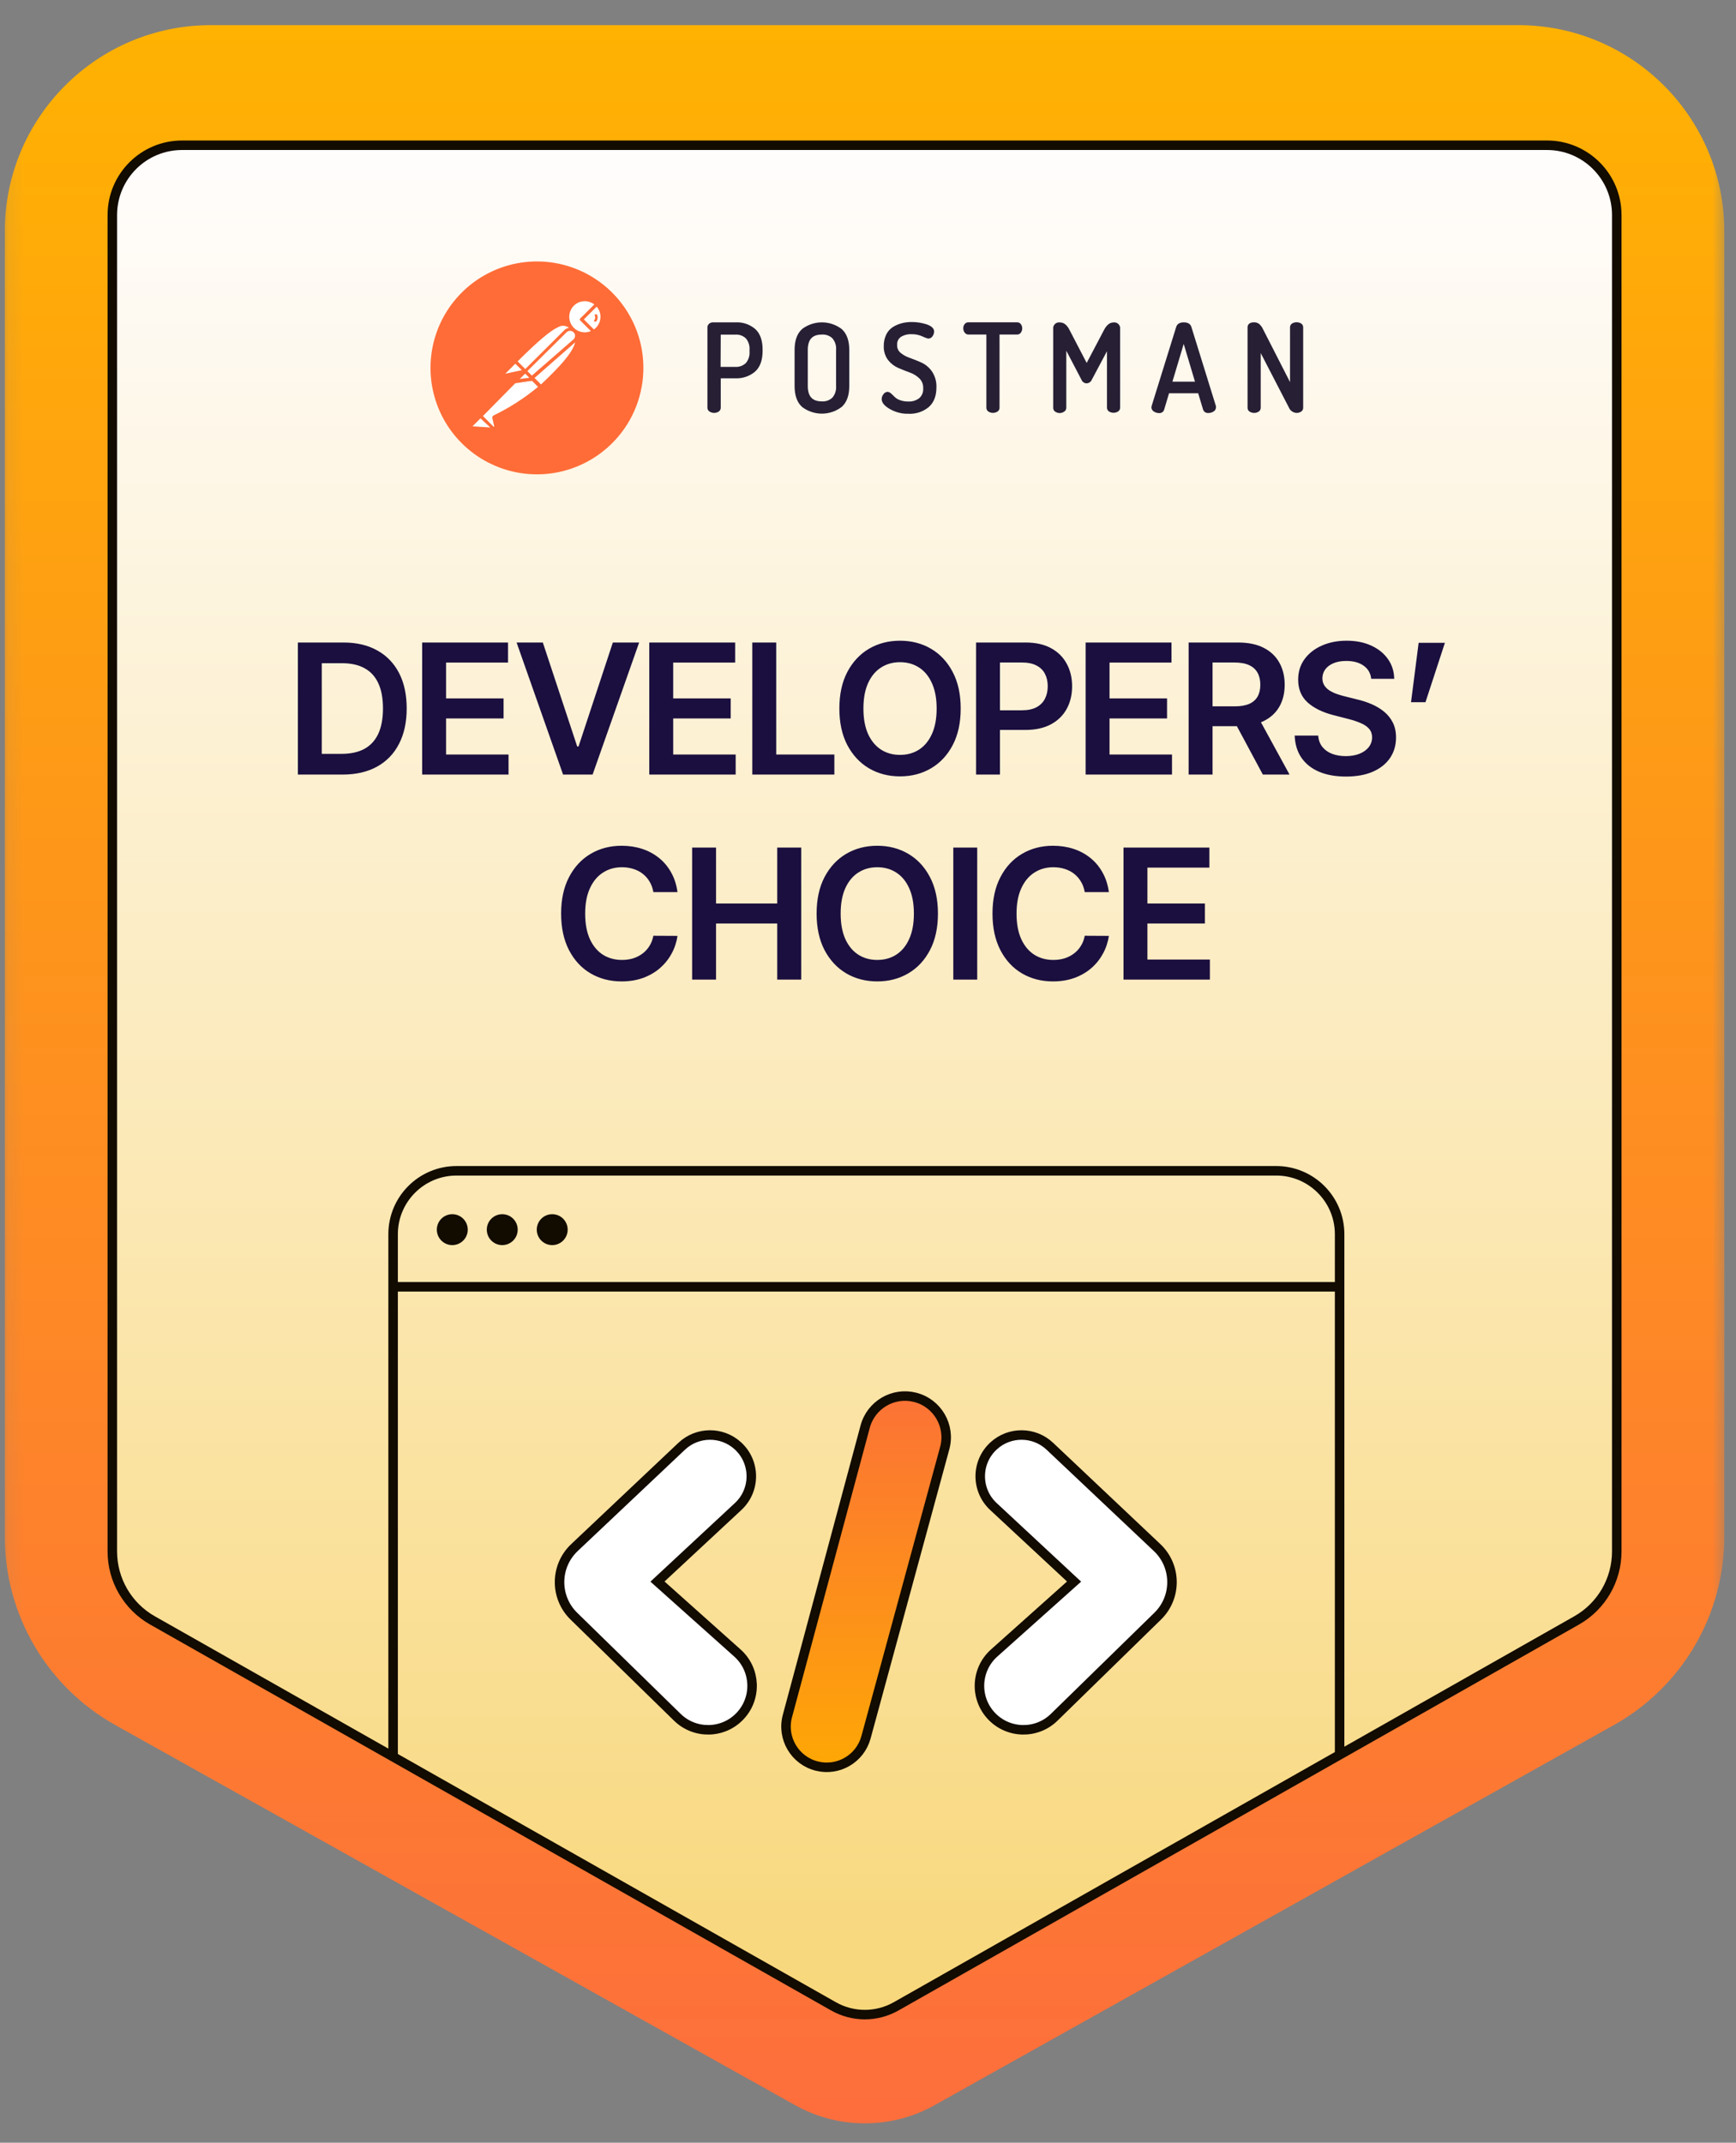
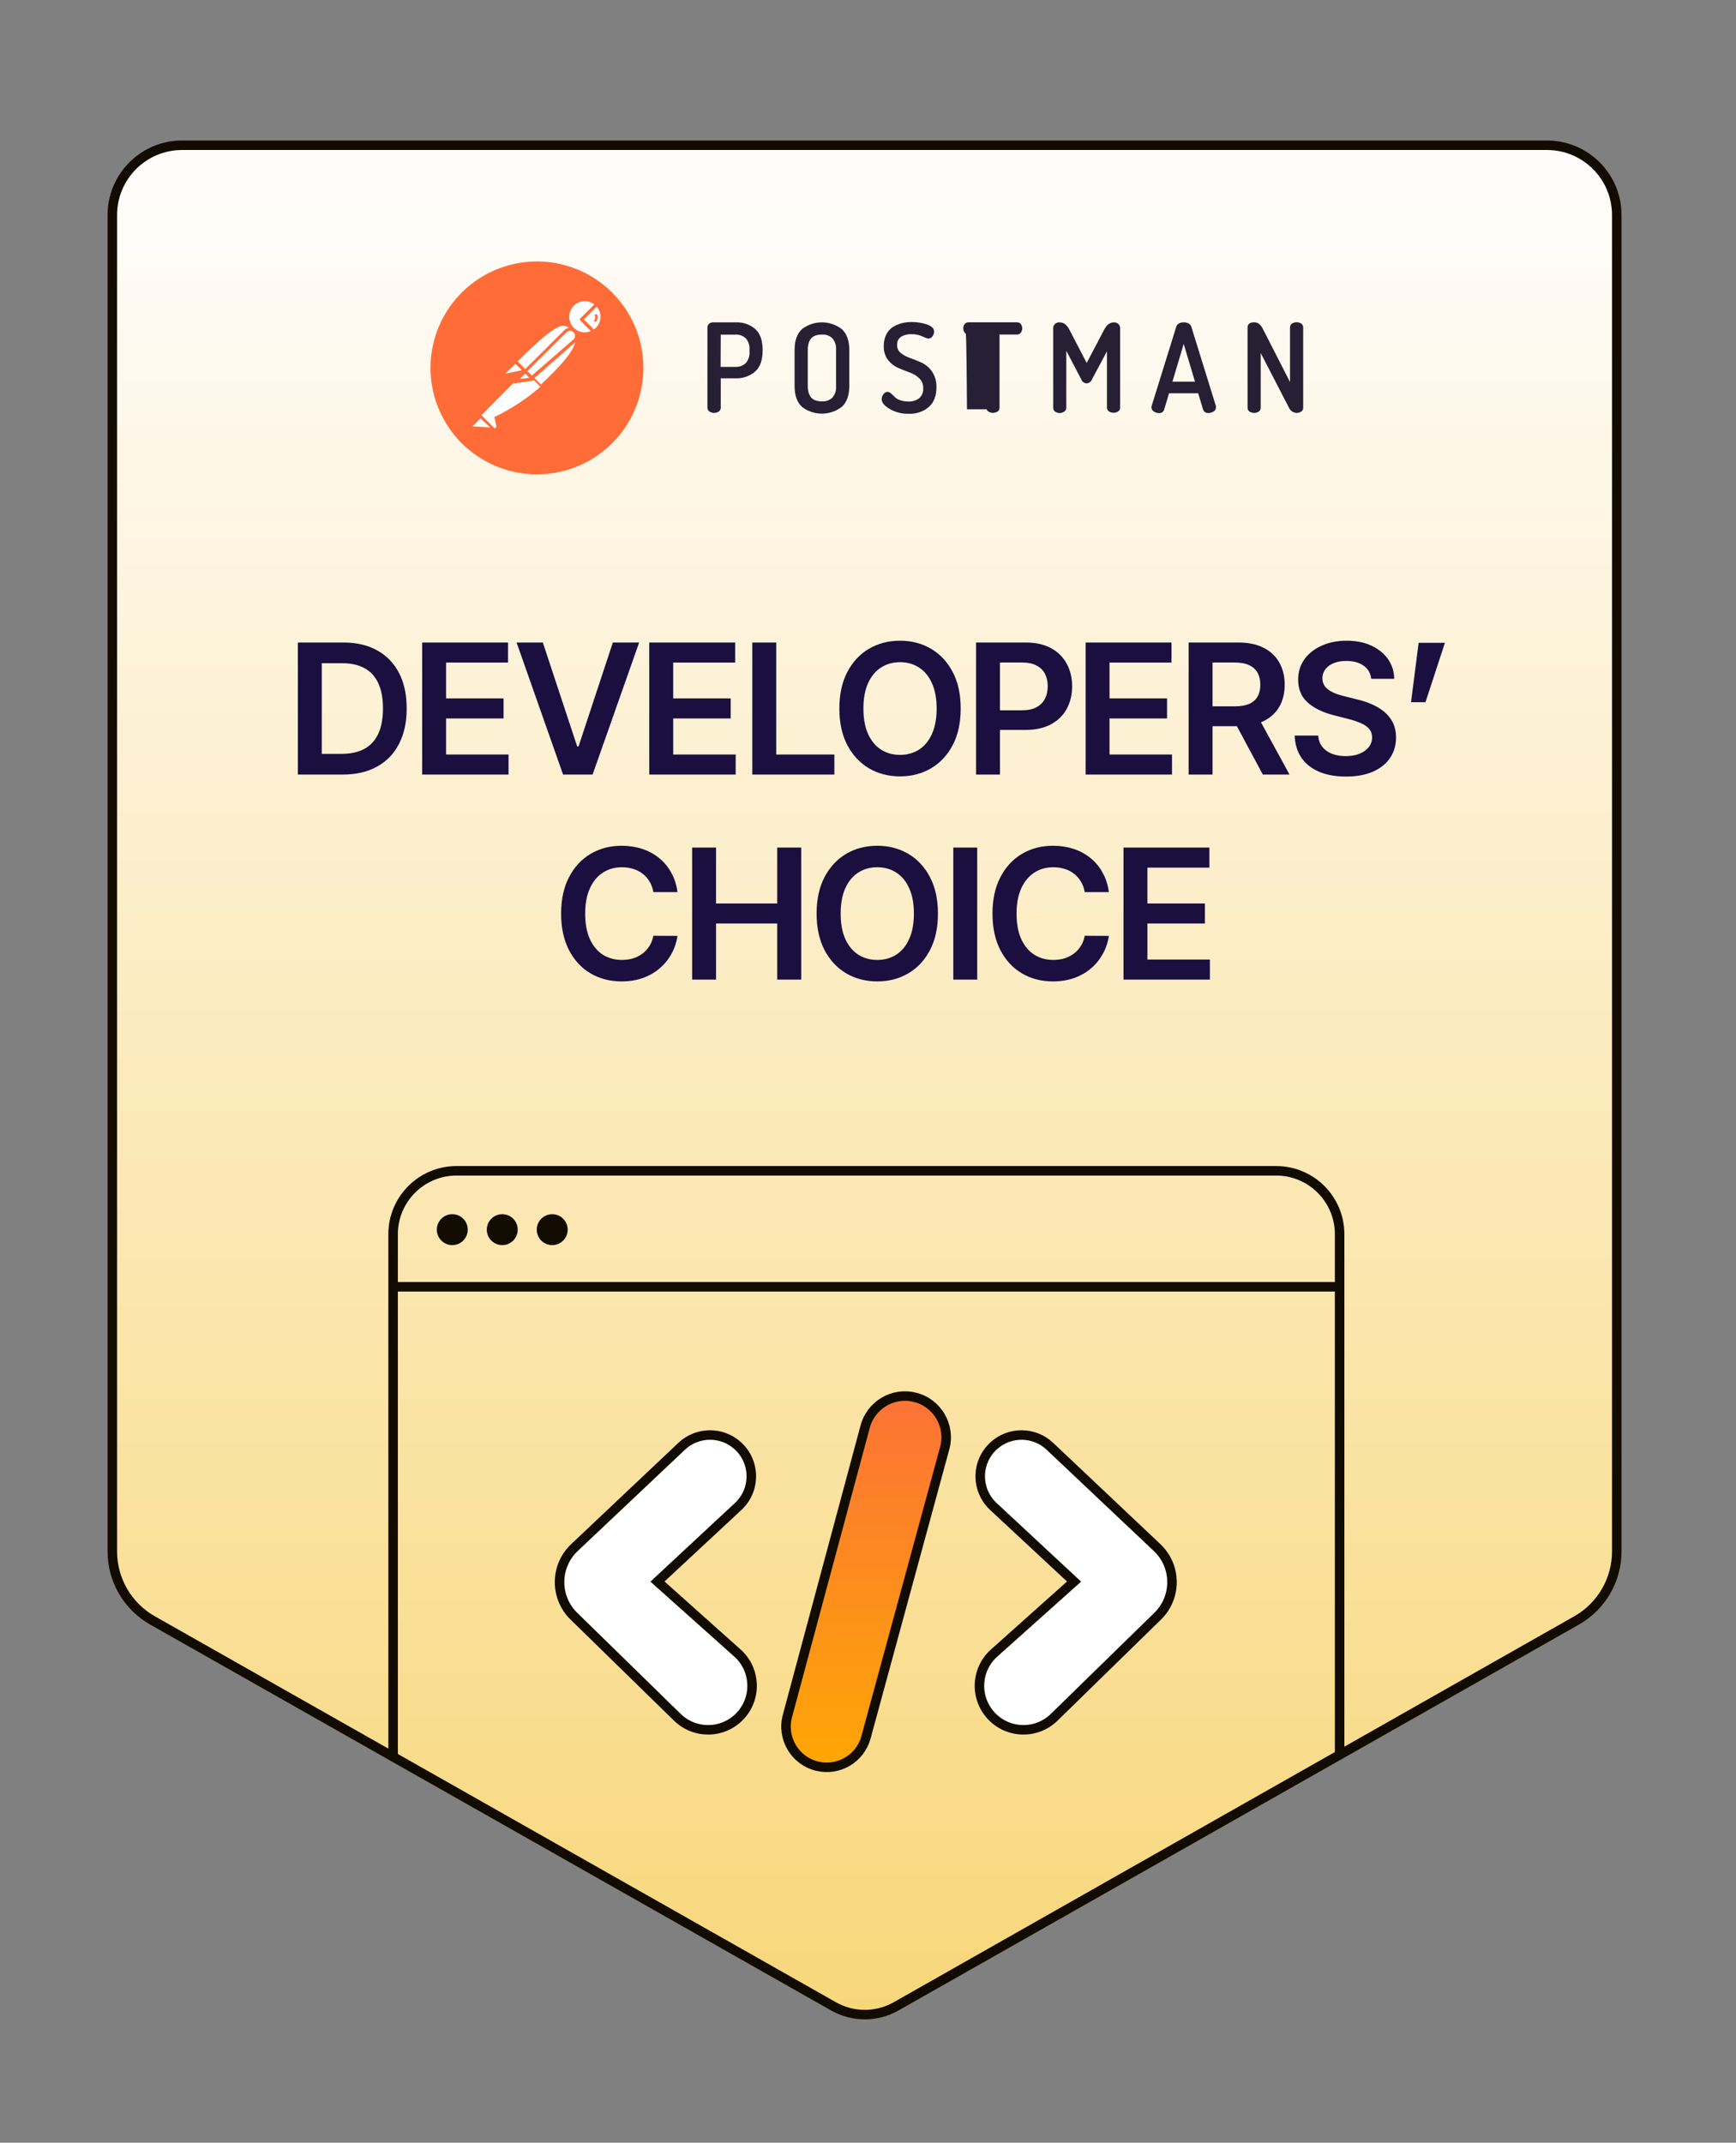
<svg xmlns="http://www.w3.org/2000/svg" width="111" height="137" viewBox="0 0 111 137" fill="none">
  <rect x="0" y="0" width="111" height="137" fill="#808080" stroke="none" />
  <g clip-path="url(#clip0_15020_7589)">
    <mask id="mask0_15020_7589" style="mask-type:luminance" maskUnits="userSpaceOnUse" x="0" y="0" width="111" height="137">
      <path d="M110.453 0.777H0.106V136.777H110.453V0.777Z" fill="white" />
    </mask>
    <g mask="url(#mask0_15020_7589)">
-       <path d="M0.306 98.255V14.789C0.306 7.509 6.207 1.607 13.487 1.607H97.071C104.351 1.607 110.253 7.509 110.253 14.789V98.258C110.253 103.25 107.554 107.853 103.197 110.292L59.754 134.602C56.986 136.151 53.612 136.151 50.844 134.603L7.365 110.291C3.006 107.853 0.306 103.249 0.306 98.255Z" fill="url(#paint0_linear_15020_7589)" />
      <path d="M7.182 99.196V13.749C7.182 11.285 9.179 9.287 11.643 9.287H98.915C101.379 9.287 103.376 11.285 103.376 13.749V99.197C103.376 101.022 102.395 102.707 100.807 103.607L57.297 128.282C56.056 128.985 54.537 128.986 53.296 128.282L9.752 103.607C8.163 102.707 7.182 101.022 7.182 99.196Z" fill="url(#paint1_linear_15020_7589)" stroke="#120B00" stroke-width="0.608" />
      <path d="M50.347 109.72L55.32 91.212C55.694 89.822 57.113 88.989 58.509 89.341C59.938 89.702 60.793 91.165 60.406 92.588L55.372 111.079C55.001 112.44 53.614 113.258 52.244 112.924C50.825 112.577 49.968 111.131 50.347 109.72Z" fill="url(#paint2_linear_15020_7589)" stroke="#120B00" stroke-width="0.608" />
      <path d="M21.906 49.524H19.046V41.081H21.964C22.802 41.081 23.522 41.25 24.124 41.588C24.729 41.924 25.193 42.406 25.518 43.035C25.842 43.665 26.004 44.417 26.004 45.294C26.004 46.173 25.84 46.929 25.513 47.561C25.189 48.193 24.721 48.678 24.108 49.017C23.497 49.355 22.764 49.524 21.906 49.524ZM20.575 48.2H21.832C22.42 48.2 22.911 48.093 23.304 47.879C23.697 47.662 23.992 47.339 24.19 46.91C24.388 46.479 24.487 45.94 24.487 45.294C24.487 44.648 24.388 44.113 24.19 43.687C23.992 43.258 23.7 42.938 23.312 42.726C22.927 42.512 22.449 42.405 21.878 42.405H20.575V48.2ZM26.993 49.524V41.081H32.483V42.363H28.522V44.655H32.199V45.937H28.522V48.242H32.516V49.524H26.993ZM34.709 41.081L36.906 47.726H36.992L39.185 41.081H40.867L37.891 49.524H36.003L33.031 41.081H34.709ZM41.515 49.524V41.081H47.006V42.363H43.044V44.655H46.721V45.937H43.044V48.242H47.039V49.524H41.515ZM48.102 49.524V41.081H49.631V48.242H53.349V49.524H48.102ZM61.427 45.302C61.427 46.212 61.257 46.991 60.916 47.64C60.578 48.286 60.116 48.78 59.531 49.124C58.948 49.467 58.287 49.639 57.548 49.639C56.809 49.639 56.147 49.467 55.561 49.124C54.978 48.778 54.517 48.281 54.176 47.636C53.838 46.987 53.669 46.209 53.669 45.302C53.669 44.393 53.838 43.615 54.176 42.969C54.517 42.321 54.978 41.825 55.561 41.481C56.147 41.138 56.809 40.966 57.548 40.966C58.287 40.966 58.948 41.138 59.531 41.481C60.116 41.825 60.578 42.321 60.916 42.969C61.257 43.615 61.427 44.393 61.427 45.302ZM59.889 45.302C59.889 44.662 59.789 44.122 59.588 43.682C59.391 43.24 59.116 42.906 58.764 42.681C58.412 42.453 58.007 42.339 57.548 42.339C57.089 42.339 56.684 42.453 56.332 42.681C55.98 42.906 55.704 43.24 55.503 43.682C55.306 44.122 55.207 44.662 55.207 45.302C55.207 45.943 55.306 46.484 55.503 46.927C55.704 47.366 55.98 47.7 56.332 47.928C56.684 48.154 57.089 48.266 57.548 48.266C58.007 48.266 58.412 48.154 58.764 47.928C59.116 47.7 59.391 47.366 59.588 46.927C59.789 46.484 59.889 45.943 59.889 45.302ZM62.409 49.524V41.081H65.574C66.223 41.081 66.767 41.202 67.207 41.444C67.649 41.686 67.983 42.018 68.208 42.442C68.437 42.862 68.551 43.34 68.551 43.876C68.551 44.417 68.437 44.898 68.208 45.319C67.98 45.739 67.644 46.071 67.198 46.312C66.753 46.551 66.205 46.671 65.554 46.671H63.456V45.414H65.348C65.727 45.414 66.037 45.348 66.279 45.216C66.521 45.084 66.7 44.903 66.815 44.672C66.933 44.441 66.992 44.176 66.992 43.876C66.992 43.577 66.933 43.313 66.815 43.085C66.7 42.857 66.52 42.679 66.275 42.553C66.033 42.424 65.722 42.359 65.339 42.359H63.938V49.524H62.409ZM69.415 49.524V41.081H74.905V42.363H70.944V44.655H74.621V45.937H70.944V48.242H74.938V49.524H69.415ZM76.001 49.524V41.081H79.167C79.816 41.081 80.36 41.194 80.799 41.419C81.242 41.645 81.576 41.961 81.801 42.367C82.029 42.772 82.143 43.243 82.143 43.781C82.143 44.323 82.028 44.793 81.797 45.191C81.569 45.587 81.232 45.893 80.787 46.11C80.342 46.325 79.795 46.432 79.147 46.432H76.892V45.162H78.94C79.32 45.162 79.63 45.11 79.872 45.006C80.114 44.898 80.292 44.743 80.408 44.54C80.526 44.334 80.585 44.081 80.585 43.781C80.585 43.482 80.526 43.226 80.408 43.015C80.29 42.8 80.11 42.638 79.868 42.528C79.626 42.416 79.314 42.359 78.932 42.359H77.531V49.524H76.001ZM80.362 45.698L82.453 49.524H80.746L78.693 45.698H80.362ZM87.675 43.402C87.636 43.042 87.474 42.762 87.188 42.561C86.905 42.361 86.537 42.26 86.084 42.26C85.765 42.26 85.491 42.308 85.263 42.405C85.035 42.501 84.861 42.631 84.74 42.796C84.619 42.961 84.557 43.149 84.554 43.361C84.554 43.537 84.594 43.689 84.674 43.818C84.756 43.948 84.868 44.058 85.008 44.148C85.148 44.236 85.303 44.31 85.473 44.371C85.644 44.431 85.816 44.482 85.989 44.523L86.78 44.721C87.099 44.795 87.405 44.896 87.7 45.022C87.996 45.149 88.261 45.308 88.495 45.5C88.731 45.693 88.918 45.925 89.056 46.197C89.193 46.469 89.262 46.788 89.262 47.153C89.262 47.648 89.135 48.084 88.882 48.46C88.63 48.834 88.264 49.126 87.786 49.338C87.311 49.547 86.735 49.651 86.059 49.651C85.402 49.651 84.832 49.55 84.348 49.346C83.867 49.143 83.491 48.846 83.219 48.456C82.949 48.066 82.804 47.59 82.782 47.03H84.286C84.308 47.324 84.399 47.568 84.558 47.763C84.718 47.958 84.925 48.104 85.181 48.2C85.439 48.297 85.728 48.345 86.046 48.345C86.379 48.345 86.67 48.295 86.92 48.196C87.173 48.095 87.371 47.954 87.514 47.776C87.657 47.594 87.73 47.383 87.733 47.141C87.73 46.921 87.665 46.74 87.539 46.597C87.412 46.451 87.235 46.33 87.007 46.234C86.781 46.135 86.518 46.047 86.216 45.97L85.255 45.723C84.56 45.544 84.01 45.274 83.606 44.911C83.205 44.545 83.004 44.06 83.004 43.456C83.004 42.958 83.139 42.523 83.408 42.149C83.68 41.775 84.05 41.485 84.517 41.279C84.984 41.07 85.513 40.966 86.104 40.966C86.703 40.966 87.228 41.07 87.679 41.279C88.132 41.485 88.488 41.773 88.746 42.141C89.005 42.506 89.138 42.927 89.146 43.402H87.675Z" fill="#1B0F3F" />
      <path d="M43.319 57.04H41.777C41.733 56.787 41.652 56.563 41.534 56.368C41.416 56.17 41.269 56.003 41.093 55.865C40.917 55.728 40.716 55.625 40.491 55.556C40.268 55.485 40.028 55.449 39.77 55.449C39.311 55.449 38.904 55.564 38.549 55.795C38.195 56.023 37.917 56.358 37.717 56.801C37.516 57.241 37.416 57.778 37.416 58.413C37.416 59.059 37.516 59.602 37.717 60.045C37.92 60.485 38.198 60.817 38.549 61.042C38.904 61.265 39.309 61.376 39.766 61.376C40.018 61.376 40.255 61.344 40.474 61.278C40.697 61.209 40.896 61.108 41.072 60.977C41.251 60.845 41.401 60.683 41.522 60.49C41.645 60.298 41.73 60.078 41.777 59.831L43.319 59.839C43.261 60.24 43.136 60.617 42.944 60.968C42.754 61.32 42.505 61.631 42.198 61.9C41.89 62.166 41.53 62.375 41.118 62.526C40.705 62.675 40.248 62.749 39.745 62.749C39.003 62.749 38.34 62.577 37.758 62.234C37.175 61.891 36.717 61.394 36.381 60.746C36.046 60.097 35.878 59.319 35.878 58.413C35.878 57.503 36.047 56.725 36.385 56.08C36.723 55.431 37.184 54.935 37.766 54.592C38.349 54.248 39.008 54.076 39.745 54.076C40.215 54.076 40.652 54.142 41.056 54.274C41.46 54.406 41.82 54.6 42.136 54.855C42.452 55.108 42.712 55.419 42.915 55.787C43.121 56.152 43.255 56.57 43.319 57.04ZM44.255 62.634V54.192H45.784V57.766H49.696V54.192H51.23V62.634H49.696V59.047H45.784V62.634H44.255ZM59.972 58.413C59.972 59.322 59.802 60.101 59.461 60.75C59.123 61.396 58.661 61.891 58.076 62.234C57.493 62.577 56.833 62.749 56.093 62.749C55.354 62.749 54.692 62.577 54.106 62.234C53.524 61.888 53.062 61.392 52.721 60.746C52.383 60.097 52.214 59.319 52.214 58.413C52.214 57.503 52.383 56.725 52.721 56.08C53.062 55.431 53.524 54.935 54.106 54.592C54.692 54.248 55.354 54.076 56.093 54.076C56.833 54.076 57.493 54.248 58.076 54.592C58.661 54.935 59.123 55.431 59.461 56.08C59.802 56.725 59.972 57.503 59.972 58.413ZM58.434 58.413C58.434 57.772 58.334 57.232 58.134 56.793C57.936 56.35 57.661 56.016 57.309 55.791C56.958 55.563 56.552 55.449 56.093 55.449C55.634 55.449 55.229 55.563 54.877 55.791C54.525 56.016 54.249 56.35 54.048 56.793C53.851 57.232 53.752 57.772 53.752 58.413C53.752 59.053 53.851 59.594 54.048 60.037C54.249 60.477 54.525 60.81 54.877 61.038C55.229 61.264 55.634 61.376 56.093 61.376C56.552 61.376 56.958 61.264 57.309 61.038C57.661 60.81 57.936 60.477 58.134 60.037C58.334 59.594 58.434 59.053 58.434 58.413ZM62.483 54.192V62.634H60.954V54.192H62.483ZM70.901 57.04H69.359C69.315 56.787 69.234 56.563 69.116 56.368C68.998 56.17 68.851 56.003 68.675 55.865C68.499 55.728 68.299 55.625 68.073 55.556C67.85 55.485 67.61 55.449 67.352 55.449C66.893 55.449 66.486 55.564 66.132 55.795C65.777 56.023 65.5 56.358 65.299 56.801C65.098 57.241 64.998 57.778 64.998 58.413C64.998 59.059 65.098 59.602 65.299 60.045C65.502 60.485 65.78 60.817 66.132 61.042C66.486 61.265 66.892 61.376 67.348 61.376C67.6 61.376 67.837 61.344 68.057 61.278C68.279 61.209 68.479 61.108 68.654 60.977C68.833 60.845 68.983 60.683 69.104 60.49C69.227 60.298 69.312 60.078 69.359 59.831L70.901 59.839C70.843 60.24 70.718 60.617 70.526 60.968C70.336 61.32 70.088 61.631 69.78 61.9C69.472 62.166 69.112 62.375 68.7 62.526C68.288 62.675 67.83 62.749 67.327 62.749C66.585 62.749 65.923 62.577 65.34 62.234C64.757 61.891 64.299 61.394 63.963 60.746C63.628 60.097 63.46 59.319 63.46 58.413C63.46 57.503 63.629 56.725 63.968 56.08C64.305 55.431 64.766 54.935 65.348 54.592C65.931 54.248 66.591 54.076 67.327 54.076C67.797 54.076 68.234 54.142 68.638 54.274C69.042 54.406 69.402 54.6 69.718 54.855C70.034 55.108 70.294 55.419 70.497 55.787C70.703 56.152 70.838 56.57 70.901 57.04ZM71.837 62.634V54.192H77.328V55.474H73.366V57.766H77.043V59.047H73.366V61.352H77.361V62.634H71.837Z" fill="#1B0F3F" />
      <path d="M91.146 44.896H90.221L90.708 41.099H92.388L91.146 44.896Z" fill="#1B0F3F" />
      <path d="M37.622 22.869L38.21 23.457C38.214 23.46 38.216 23.465 38.217 23.47C38.218 23.474 38.218 23.48 38.217 23.485C38.215 23.49 38.212 23.494 38.209 23.497C38.205 23.501 38.2 23.503 38.195 23.504L36.983 23.765C36.959 23.771 36.934 23.768 36.911 23.758C36.889 23.747 36.87 23.73 36.858 23.709C36.846 23.687 36.842 23.662 36.846 23.638C36.849 23.613 36.86 23.591 36.878 23.573L37.585 22.869C37.59 22.865 37.596 22.862 37.603 22.862C37.61 22.862 37.617 22.865 37.622 22.869Z" fill="white" />
      <path d="M36.203 27.261C36.175 27.261 36.148 27.255 36.123 27.244C36.097 27.234 36.075 27.218 36.055 27.198L35.298 26.442C35.285 26.43 35.278 26.412 35.278 26.394C35.278 26.385 35.28 26.376 35.283 26.368C35.286 26.359 35.291 26.352 35.298 26.345L37.778 23.866C37.784 23.859 37.792 23.854 37.8 23.851C37.809 23.847 37.818 23.846 37.827 23.846L38.681 23.859C38.699 23.859 38.716 23.866 38.729 23.879L39.311 24.461C39.317 24.468 39.323 24.476 39.326 24.485C39.33 24.494 39.332 24.503 39.331 24.513C39.331 24.523 39.328 24.532 39.324 24.541C39.32 24.549 39.314 24.557 39.306 24.563L39.257 24.605C38.526 25.247 37.53 25.887 36.291 26.508L36.408 27.002C36.419 27.046 36.414 27.093 36.396 27.135C36.377 27.177 36.345 27.212 36.305 27.234C36.273 27.251 36.239 27.26 36.203 27.261ZM35.443 26.394L36.151 27.1C36.16 27.116 36.175 27.128 36.193 27.133C36.211 27.137 36.23 27.135 36.246 27.126C36.263 27.117 36.274 27.102 36.279 27.084C36.284 27.066 36.282 27.047 36.273 27.03L36.156 26.532C36.149 26.503 36.153 26.473 36.165 26.446C36.178 26.419 36.199 26.398 36.225 26.384C37.451 25.77 38.436 25.137 39.161 24.503L38.651 23.994L37.855 23.981L35.443 26.394Z" fill="#FF6C37" />
      <path d="M36.229 27.344H36.225L34.815 27.247C34.781 27.244 34.748 27.231 34.721 27.209C34.694 27.188 34.673 27.159 34.662 27.127C34.65 27.095 34.648 27.059 34.656 27.026C34.663 26.992 34.68 26.962 34.704 26.937L35.298 26.344C35.304 26.337 35.312 26.332 35.32 26.328C35.329 26.325 35.338 26.323 35.347 26.323C35.356 26.323 35.365 26.325 35.373 26.328C35.382 26.332 35.389 26.337 35.396 26.344L36.278 27.226C36.288 27.236 36.295 27.249 36.298 27.263C36.3 27.276 36.299 27.291 36.293 27.304C36.287 27.316 36.278 27.326 36.267 27.333C36.256 27.34 36.243 27.344 36.229 27.344ZM35.347 26.49L34.803 27.034C34.797 27.04 34.792 27.047 34.79 27.056C34.788 27.064 34.789 27.072 34.791 27.08C34.794 27.088 34.799 27.095 34.805 27.1C34.812 27.106 34.82 27.109 34.828 27.11L36.05 27.193L35.347 26.49Z" fill="#FF6C37" />
      <path d="M37.575 24.234C37.562 24.234 37.548 24.23 37.537 24.223C37.526 24.215 37.517 24.204 37.512 24.192C37.506 24.179 37.505 24.165 37.508 24.152C37.51 24.139 37.517 24.126 37.526 24.117L38.197 23.445C38.204 23.439 38.212 23.434 38.22 23.43C38.228 23.426 38.237 23.425 38.247 23.425C38.256 23.425 38.265 23.426 38.273 23.43C38.282 23.434 38.289 23.439 38.296 23.445L38.728 23.878C38.737 23.887 38.743 23.898 38.747 23.91C38.75 23.923 38.75 23.935 38.746 23.947C38.742 23.959 38.736 23.97 38.727 23.978C38.718 23.987 38.706 23.992 38.694 23.995L37.589 24.233C37.584 24.234 37.58 24.235 37.575 24.234ZM38.247 23.591L37.792 24.048L38.543 23.886L38.247 23.591Z" fill="#FF6C37" />
      <path d="M37.9 24.162C37.866 24.162 37.832 24.152 37.803 24.133C37.775 24.113 37.753 24.086 37.74 24.055C37.727 24.023 37.723 23.988 37.73 23.954C37.737 23.921 37.753 23.89 37.778 23.865L38.198 23.445C38.204 23.439 38.212 23.434 38.22 23.43C38.229 23.427 38.237 23.425 38.247 23.425C38.256 23.425 38.265 23.427 38.273 23.43C38.282 23.434 38.289 23.439 38.296 23.445L38.728 23.879C38.737 23.887 38.744 23.898 38.747 23.911C38.75 23.923 38.75 23.936 38.746 23.948C38.743 23.959 38.736 23.97 38.727 23.979C38.718 23.987 38.706 23.993 38.694 23.995L37.934 24.159C37.923 24.161 37.911 24.162 37.9 24.162ZM38.245 23.592L37.873 23.963C37.868 23.968 37.864 23.975 37.863 23.983C37.862 23.991 37.864 23.998 37.868 24.005C37.871 24.012 37.877 24.018 37.884 24.021C37.891 24.025 37.899 24.025 37.907 24.023L38.54 23.885L38.245 23.592Z" fill="#FF6C37" />
      <g clip-path="url(#clip1_15020_7589)">
        <path d="M39.718 19.363C38.896 18.297 37.776 17.5 36.5 17.071C35.224 16.642 33.849 16.602 32.55 16.954C31.251 17.307 30.085 18.037 29.201 19.052C28.317 20.066 27.753 21.321 27.582 22.656C27.411 23.991 27.639 25.347 28.238 26.552C28.838 27.758 29.781 28.758 30.949 29.427C32.117 30.096 33.457 30.404 34.8 30.312C36.143 30.219 37.428 29.73 38.493 28.907C41.467 26.61 42.015 22.337 39.718 19.363Z" fill="#FF6C37" />
        <path d="M36.63 21.053L33.76 23.945L32.949 23.111C35.773 20.287 36.056 20.542 36.63 21.053Z" fill="white" />
        <path d="M33.758 24.026C33.733 24.026 33.709 24.015 33.69 23.998L32.874 23.181C32.855 23.162 32.845 23.137 32.845 23.11C32.845 23.084 32.855 23.058 32.874 23.039C35.658 20.255 36.038 20.385 36.696 20.981C36.707 20.989 36.716 21.001 36.722 21.014C36.728 21.026 36.731 21.04 36.73 21.055C36.734 21.082 36.724 21.11 36.702 21.128L33.832 23.998C33.812 24.017 33.786 24.026 33.758 24.026ZM33.089 23.113L33.758 23.782L36.481 21.06C36.387 20.942 36.253 20.863 36.104 20.838C35.955 20.813 35.803 20.844 35.675 20.924C35.182 21.145 34.388 21.82 33.089 23.113Z" fill="#FF6C37" />
        <path d="M34.579 24.745L33.797 23.945L36.666 21.109C37.438 21.864 36.292 23.123 34.579 24.745Z" fill="white" />
        <path d="M34.58 24.847C34.555 24.845 34.531 24.835 34.512 24.819L33.713 24.036C33.701 24.007 33.701 23.974 33.713 23.945C33.704 23.921 33.704 23.895 33.713 23.871L36.582 21.002C36.602 20.983 36.629 20.973 36.656 20.973C36.683 20.973 36.71 20.983 36.73 21.002C36.823 21.087 36.896 21.192 36.945 21.308C36.994 21.425 37.017 21.55 37.013 21.677C37.013 22.442 36.14 23.406 34.654 24.813C34.634 24.833 34.608 24.845 34.58 24.847ZM33.945 23.945L34.586 24.586C35.72 23.514 36.803 22.408 36.809 21.659C36.815 21.501 36.763 21.345 36.662 21.223L33.945 23.945Z" fill="#FF6C37" />
        <path d="M32.969 23.129L33.536 23.697C33.54 23.7 33.543 23.704 33.545 23.708C33.547 23.713 33.548 23.717 33.548 23.722C33.548 23.727 33.547 23.732 33.545 23.736C33.543 23.741 33.54 23.744 33.536 23.748L32.34 24.003C32.316 24.008 32.29 24.005 32.268 23.995C32.246 23.984 32.227 23.967 32.216 23.945C32.204 23.923 32.2 23.898 32.204 23.874C32.208 23.849 32.22 23.827 32.238 23.81L32.935 23.118C32.935 23.118 32.958 23.118 32.969 23.129Z" fill="white" />
        <path d="M32.314 24.116C32.276 24.115 32.239 24.105 32.206 24.086C32.173 24.067 32.146 24.04 32.127 24.008C32.105 23.967 32.097 23.92 32.104 23.874C32.111 23.828 32.133 23.785 32.166 23.753L32.858 23.055C32.883 23.033 32.915 23.02 32.949 23.02C32.982 23.02 33.014 23.033 33.039 23.055L33.607 23.622C33.64 23.654 33.654 23.703 33.641 23.747C33.628 23.792 33.59 23.827 33.544 23.838L32.348 24.093L32.314 24.116ZM32.949 23.254L32.308 23.895L33.369 23.668L32.949 23.254Z" fill="#FF6C37" />
        <path d="M38.155 19.459C37.744 19.063 37.099 19.046 36.669 19.42C36.239 19.794 36.165 20.435 36.5 20.896C36.835 21.358 37.467 21.487 37.956 21.194L37.185 20.423L38.155 19.459Z" fill="white" />
        <path d="M37.389 21.456C37.154 21.453 36.924 21.381 36.729 21.248C36.534 21.116 36.382 20.929 36.293 20.71C36.204 20.492 36.18 20.253 36.225 20.022C36.271 19.79 36.383 19.578 36.548 19.409C36.775 19.186 37.081 19.061 37.399 19.061C37.717 19.061 38.022 19.186 38.249 19.409C38.271 19.428 38.283 19.455 38.283 19.483C38.283 19.497 38.28 19.511 38.275 19.524C38.269 19.536 38.26 19.548 38.249 19.557L37.331 20.425L38.028 21.111C38.04 21.122 38.048 21.135 38.053 21.15C38.058 21.165 38.059 21.18 38.057 21.196C38.055 21.211 38.05 21.225 38.042 21.238C38.034 21.251 38.024 21.262 38.011 21.27C37.824 21.387 37.608 21.451 37.388 21.457L37.389 21.456ZM37.389 19.256C36.985 19.258 36.624 19.501 36.472 19.873C36.321 20.244 36.403 20.672 36.686 20.957C36.827 21.099 37.008 21.195 37.204 21.232C37.4 21.27 37.603 21.247 37.786 21.167L37.117 20.498C37.107 20.489 37.098 20.479 37.092 20.466C37.086 20.454 37.083 20.441 37.083 20.427C37.083 20.413 37.086 20.4 37.092 20.388C37.098 20.375 37.107 20.365 37.117 20.356L38.002 19.466C37.826 19.331 37.611 19.257 37.389 19.256Z" fill="#FF6C37" />
        <path d="M38.171 19.477L37.201 20.442L37.972 21.213C38.05 21.168 38.122 21.115 38.188 21.054C38.39 20.84 38.501 20.556 38.498 20.262C38.495 19.968 38.377 19.687 38.171 19.477Z" fill="white" />
        <path d="M37.957 21.297C37.944 21.297 37.931 21.295 37.92 21.29C37.908 21.285 37.897 21.278 37.889 21.268L37.117 20.497C37.107 20.488 37.098 20.477 37.092 20.465C37.086 20.453 37.083 20.439 37.083 20.426C37.083 20.412 37.086 20.399 37.092 20.387C37.098 20.374 37.107 20.363 37.117 20.355L38.081 19.408C38.091 19.394 38.103 19.382 38.118 19.374C38.133 19.366 38.15 19.362 38.167 19.362C38.183 19.362 38.2 19.366 38.215 19.374C38.23 19.382 38.242 19.394 38.252 19.408C38.365 19.519 38.455 19.651 38.516 19.797C38.578 19.943 38.609 20.1 38.609 20.259C38.609 20.417 38.578 20.574 38.516 20.72C38.455 20.866 38.365 20.998 38.252 21.109C38.185 21.18 38.108 21.241 38.025 21.291C38.004 21.301 37.98 21.303 37.957 21.297ZM37.333 20.423L37.974 21.064C38.018 21.033 38.06 20.999 38.099 20.962C38.287 20.774 38.393 20.519 38.394 20.253C38.394 20.015 38.307 19.785 38.15 19.607L37.333 20.423Z" fill="#FF6C37" />
        <path d="M36.747 21.173C36.67 21.101 36.569 21.061 36.463 21.061C36.358 21.061 36.256 21.101 36.179 21.173L33.611 23.736L34.036 24.167L36.752 21.785C36.794 21.745 36.827 21.698 36.849 21.645C36.871 21.592 36.883 21.535 36.882 21.478C36.881 21.42 36.869 21.364 36.846 21.311C36.823 21.259 36.789 21.212 36.747 21.173Z" fill="white" />
        <path d="M34.013 24.269C33.987 24.268 33.963 24.258 33.945 24.24L33.514 23.809C33.495 23.79 33.485 23.765 33.485 23.738C33.485 23.712 33.495 23.686 33.514 23.668L36.083 21.11C36.157 21.036 36.251 20.986 36.354 20.966C36.457 20.947 36.563 20.958 36.659 21C36.755 21.042 36.836 21.111 36.892 21.199C36.948 21.288 36.976 21.391 36.973 21.495C36.97 21.566 36.953 21.636 36.923 21.7C36.893 21.764 36.85 21.822 36.797 21.869L34.081 24.252C34.061 24.265 34.037 24.272 34.013 24.269ZM33.712 23.735L33.996 24.025L36.661 21.705C36.727 21.648 36.766 21.565 36.769 21.478C36.771 21.391 36.737 21.305 36.673 21.246C36.613 21.186 36.532 21.153 36.449 21.153C36.364 21.153 36.284 21.186 36.224 21.246L33.712 23.735Z" fill="#FF6C37" />
        <path d="M31.619 26.658C31.612 26.668 31.608 26.679 31.608 26.692C31.608 26.704 31.612 26.716 31.619 26.726L31.733 27.219C31.737 27.248 31.733 27.278 31.72 27.304C31.708 27.331 31.688 27.353 31.662 27.368C31.637 27.383 31.608 27.389 31.578 27.386C31.549 27.383 31.522 27.371 31.5 27.352L30.723 26.603L33.145 24.162H33.984L34.551 24.729C33.667 25.503 32.68 26.152 31.619 26.658Z" fill="white" />
-         <path d="M31.572 27.491C31.508 27.489 31.444 27.463 31.402 27.417L30.659 26.674C30.648 26.665 30.64 26.655 30.634 26.642C30.628 26.63 30.625 26.617 30.625 26.603C30.625 26.589 30.628 26.576 30.634 26.564C30.64 26.551 30.648 26.541 30.659 26.532L33.097 24.088C33.111 24.073 33.129 24.063 33.148 24.059H33.993C34.015 24.052 34.039 24.052 34.061 24.059L34.629 24.627C34.639 24.637 34.648 24.649 34.653 24.663C34.657 24.677 34.659 24.692 34.657 24.706C34.657 24.72 34.654 24.734 34.648 24.747C34.643 24.76 34.634 24.771 34.623 24.78L34.578 24.82C33.689 25.56 32.712 26.187 31.668 26.685L31.776 27.145C31.784 27.18 31.785 27.217 31.777 27.253C31.769 27.288 31.754 27.322 31.731 27.35C31.709 27.379 31.681 27.403 31.648 27.419C31.616 27.436 31.58 27.444 31.544 27.445L31.572 27.491ZM30.88 26.6L31.549 27.275C31.555 27.28 31.563 27.284 31.572 27.284C31.58 27.284 31.588 27.28 31.594 27.275C31.599 27.269 31.601 27.262 31.601 27.255C31.601 27.248 31.599 27.241 31.594 27.235L31.481 26.742C31.472 26.706 31.476 26.669 31.491 26.636C31.507 26.603 31.533 26.576 31.566 26.56C32.582 26.069 33.534 25.455 34.402 24.734L33.937 24.269H33.177L30.88 26.6Z" fill="#FF6C37" />
        <path d="M30.142 27.185L30.709 26.618L31.583 27.492L30.194 27.395C30.17 27.393 30.147 27.384 30.129 27.369C30.11 27.353 30.098 27.332 30.092 27.309C30.086 27.286 30.088 27.261 30.097 27.239C30.106 27.217 30.122 27.198 30.142 27.186L30.142 27.185Z" fill="white" />
        <path d="M31.597 27.576L30.213 27.479C30.131 27.472 30.06 27.416 30.031 27.34C30.003 27.265 30.02 27.176 30.077 27.116L30.644 26.549C30.663 26.531 30.689 26.52 30.715 26.52C30.741 26.52 30.767 26.531 30.786 26.549L31.654 27.417C31.666 27.433 31.672 27.453 31.672 27.474C31.672 27.494 31.666 27.514 31.654 27.53C31.64 27.551 31.62 27.568 31.597 27.576ZM30.213 27.258L31.347 27.332L30.723 26.748L30.213 27.258Z" fill="#FF6C37" />
        <path d="M34.067 24.229L32.922 24.405L33.585 23.747L34.067 24.229Z" fill="white" />
        <path d="M32.922 24.513C32.903 24.514 32.884 24.509 32.868 24.498C32.852 24.488 32.839 24.474 32.831 24.456C32.819 24.44 32.812 24.42 32.812 24.4C32.812 24.379 32.819 24.36 32.831 24.343L33.489 23.68C33.509 23.661 33.535 23.65 33.562 23.65C33.59 23.65 33.616 23.661 33.636 23.68L34.118 24.162C34.128 24.177 34.133 24.195 34.133 24.212C34.133 24.231 34.128 24.248 34.118 24.264C34.114 24.282 34.104 24.299 34.09 24.312C34.076 24.325 34.058 24.334 34.039 24.337L32.905 24.513H32.922ZM33.585 23.895L33.217 24.264L33.852 24.167L33.585 23.895Z" fill="#FF6C37" />
        <path d="M34.065 24.229L33.265 24.331C33.244 24.336 33.221 24.334 33.201 24.325C33.181 24.316 33.164 24.301 33.154 24.282C33.143 24.263 33.138 24.241 33.141 24.219C33.144 24.197 33.154 24.177 33.169 24.161L33.583 23.747L34.065 24.229Z" fill="white" />
        <path d="M33.244 24.439C33.207 24.438 33.17 24.428 33.139 24.409C33.107 24.39 33.08 24.363 33.062 24.331C33.041 24.292 33.032 24.247 33.038 24.203C33.045 24.159 33.065 24.118 33.096 24.087L33.511 23.673C33.53 23.654 33.557 23.644 33.584 23.644C33.611 23.644 33.638 23.654 33.658 23.673L34.14 24.155C34.154 24.169 34.164 24.186 34.169 24.205C34.174 24.224 34.173 24.244 34.166 24.263C34.159 24.282 34.148 24.298 34.132 24.31C34.116 24.322 34.097 24.329 34.078 24.331L33.284 24.433L33.244 24.439ZM33.244 24.229L33.845 24.155L33.578 23.888L33.238 24.229H33.244ZM38.178 20.128C38.167 20.11 38.15 20.097 38.13 20.091C38.11 20.085 38.089 20.086 38.07 20.094C38.061 20.099 38.052 20.106 38.045 20.114C38.039 20.122 38.033 20.131 38.03 20.141C38.024 20.161 38.026 20.183 38.036 20.202C38.076 20.286 38.065 20.385 38.008 20.457C38.001 20.464 37.995 20.473 37.991 20.482C37.988 20.491 37.986 20.501 37.986 20.511C37.987 20.531 37.994 20.55 38.008 20.565C38.022 20.571 38.038 20.571 38.053 20.565C38.066 20.568 38.08 20.568 38.093 20.564C38.106 20.56 38.118 20.552 38.127 20.542C38.173 20.485 38.203 20.416 38.212 20.343C38.221 20.269 38.209 20.195 38.178 20.128Z" fill="#FF6C37" />
      </g>
      <path d="M45.333 26.071V20.931C45.333 20.902 45.339 20.872 45.352 20.845C45.365 20.818 45.383 20.794 45.406 20.775C45.458 20.73 45.524 20.707 45.592 20.71H47.042C47.471 20.689 47.891 20.831 48.22 21.108C48.514 21.372 48.661 21.79 48.661 22.361V22.43C48.661 23.001 48.511 23.421 48.211 23.688C47.877 23.967 47.45 24.11 47.014 24.089H45.984V26.071C45.985 26.105 45.976 26.139 45.959 26.169C45.943 26.198 45.918 26.222 45.888 26.239C45.82 26.279 45.742 26.301 45.662 26.301C45.583 26.301 45.505 26.279 45.437 26.239C45.406 26.223 45.379 26.2 45.361 26.17C45.343 26.14 45.333 26.106 45.333 26.071ZM45.974 23.558H47.012C47.148 23.566 47.285 23.546 47.414 23.499C47.542 23.452 47.66 23.379 47.759 23.285C47.855 23.174 47.927 23.044 47.973 22.905C48.019 22.765 48.036 22.618 48.025 22.472V22.379C48.048 22.083 47.954 21.791 47.763 21.565C47.663 21.471 47.546 21.398 47.417 21.351C47.289 21.305 47.152 21.285 47.016 21.294H45.984L45.974 23.558Z" fill="#271F34" stroke="#271F34" stroke-width="0.2" />
      <path d="M50.906 24.678V22.375C50.906 21.8 51.055 21.379 51.355 21.11C51.7 20.851 52.12 20.711 52.552 20.711C52.983 20.711 53.403 20.851 53.749 21.11C54.051 21.379 54.203 21.8 54.203 22.375V24.678C54.203 25.253 54.053 25.675 53.752 25.943C53.407 26.205 52.985 26.347 52.551 26.347C52.117 26.347 51.695 26.205 51.35 25.943C51.054 25.674 50.906 25.256 50.906 24.678ZM51.55 24.678C51.55 25.401 51.883 25.763 52.55 25.764C52.687 25.772 52.823 25.753 52.952 25.706C53.08 25.66 53.197 25.587 53.296 25.493C53.487 25.267 53.582 24.974 53.559 24.678V22.375C53.571 22.229 53.554 22.081 53.509 21.942C53.464 21.802 53.391 21.673 53.296 21.561C53.197 21.467 53.08 21.394 52.952 21.348C52.823 21.301 52.687 21.282 52.55 21.291C51.883 21.291 51.55 21.65 51.55 22.375V24.678Z" fill="#271F34" stroke="#271F34" stroke-width="0.2" />
      <path d="M56.474 25.511C56.477 25.424 56.508 25.339 56.563 25.272C56.583 25.239 56.609 25.21 56.642 25.19C56.674 25.169 56.711 25.156 56.749 25.152C56.816 25.163 56.878 25.198 56.925 25.249C56.995 25.312 57.071 25.383 57.147 25.462C57.251 25.558 57.373 25.631 57.506 25.676C57.685 25.743 57.875 25.775 58.067 25.771C58.346 25.788 58.624 25.703 58.846 25.531C58.944 25.443 59.02 25.333 59.069 25.21C59.118 25.088 59.139 24.956 59.129 24.824C59.135 24.698 59.115 24.573 59.07 24.455C59.026 24.337 58.958 24.23 58.871 24.139C58.693 23.962 58.479 23.825 58.244 23.738C57.997 23.647 57.753 23.552 57.497 23.444C57.25 23.339 57.033 23.175 56.866 22.965C56.687 22.723 56.595 22.428 56.607 22.127C56.602 21.885 56.654 21.645 56.759 21.427C56.85 21.241 56.992 21.086 57.169 20.979C57.335 20.881 57.513 20.807 57.7 20.759C57.892 20.711 58.09 20.688 58.288 20.689C58.596 20.688 58.901 20.734 59.195 20.826C59.482 20.919 59.629 21.046 59.629 21.199C59.624 21.282 59.598 21.361 59.552 21.429C59.532 21.465 59.504 21.496 59.468 21.517C59.433 21.538 59.393 21.549 59.352 21.549C59.234 21.513 59.119 21.468 59.009 21.413C58.785 21.314 58.542 21.264 58.297 21.268C58.036 21.256 57.776 21.32 57.551 21.454C57.454 21.521 57.377 21.612 57.327 21.718C57.276 21.825 57.254 21.942 57.263 22.059C57.258 22.168 57.278 22.276 57.322 22.376C57.366 22.476 57.432 22.564 57.516 22.633C57.703 22.787 57.917 22.904 58.147 22.98C58.394 23.068 58.641 23.167 58.892 23.28C59.144 23.401 59.359 23.587 59.516 23.819C59.698 24.099 59.789 24.429 59.776 24.763C59.776 25.29 59.623 25.685 59.316 25.954C58.975 26.234 58.542 26.377 58.101 26.355C57.699 26.368 57.301 26.269 56.952 26.069C56.631 25.884 56.474 25.703 56.474 25.511Z" fill="#271F34" stroke="#271F34" stroke-width="0.2" />
-       <path d="M61.691 20.992C61.688 20.921 61.71 20.851 61.752 20.793C61.77 20.765 61.794 20.743 61.824 20.728C61.853 20.713 61.886 20.706 61.919 20.708H65.031C65.064 20.706 65.097 20.713 65.127 20.728C65.156 20.743 65.181 20.765 65.199 20.793C65.24 20.852 65.261 20.921 65.26 20.992C65.263 21.066 65.241 21.139 65.199 21.2C65.182 21.229 65.157 21.253 65.128 21.268C65.098 21.284 65.065 21.292 65.031 21.29H63.81V26.07C63.811 26.104 63.803 26.137 63.786 26.167C63.769 26.196 63.745 26.221 63.715 26.237C63.647 26.278 63.569 26.299 63.489 26.299C63.41 26.299 63.332 26.278 63.264 26.237C63.234 26.221 63.209 26.196 63.193 26.167C63.176 26.137 63.167 26.104 63.168 26.07V21.29H61.929C61.896 21.292 61.863 21.285 61.833 21.27C61.804 21.255 61.779 21.232 61.761 21.204C61.715 21.143 61.69 21.069 61.691 20.992Z" fill="#271F34" stroke="#271F34" stroke-width="0.2" />
+       <path d="M61.691 20.992C61.688 20.921 61.71 20.851 61.752 20.793C61.77 20.765 61.794 20.743 61.824 20.728C61.853 20.713 61.886 20.706 61.919 20.708H65.031C65.064 20.706 65.097 20.713 65.127 20.728C65.156 20.743 65.181 20.765 65.199 20.793C65.24 20.852 65.261 20.921 65.26 20.992C65.263 21.066 65.241 21.139 65.199 21.2C65.182 21.229 65.157 21.253 65.128 21.268C65.098 21.284 65.065 21.292 65.031 21.29H63.81V26.07C63.811 26.104 63.803 26.137 63.786 26.167C63.769 26.196 63.745 26.221 63.715 26.237C63.647 26.278 63.569 26.299 63.489 26.299C63.41 26.299 63.332 26.278 63.264 26.237C63.234 26.221 63.209 26.196 63.193 26.167C63.176 26.137 63.167 26.104 63.168 26.07H61.929C61.896 21.292 61.863 21.285 61.833 21.27C61.804 21.255 61.779 21.232 61.761 21.204C61.715 21.143 61.69 21.069 61.691 20.992Z" fill="#271F34" stroke="#271F34" stroke-width="0.2" />
      <path d="M67.441 26.071V21.035C67.429 20.962 67.447 20.888 67.49 20.828C67.533 20.767 67.598 20.727 67.671 20.715C67.704 20.71 67.738 20.71 67.771 20.715C67.975 20.715 68.144 20.849 68.285 21.12L69.482 23.422L70.692 21.12C70.839 20.849 71.009 20.715 71.203 20.715C71.276 20.703 71.35 20.721 71.41 20.764C71.469 20.808 71.509 20.873 71.521 20.945C71.526 20.972 71.526 20.999 71.521 21.026V26.062C71.522 26.097 71.514 26.13 71.498 26.16C71.481 26.19 71.456 26.214 71.427 26.231C71.358 26.271 71.28 26.292 71.2 26.292C71.121 26.292 71.043 26.271 70.974 26.231C70.945 26.214 70.92 26.19 70.903 26.16C70.887 26.13 70.879 26.097 70.88 26.062V22.055L69.725 24.226C69.707 24.279 69.673 24.326 69.628 24.359C69.583 24.392 69.529 24.411 69.473 24.413C69.419 24.41 69.367 24.391 69.324 24.357C69.281 24.324 69.25 24.278 69.234 24.226L68.079 22.018V26.071C68.079 26.105 68.071 26.138 68.054 26.168C68.037 26.198 68.013 26.222 67.983 26.238C67.919 26.283 67.844 26.308 67.766 26.309C67.687 26.311 67.609 26.29 67.541 26.248C67.509 26.232 67.483 26.206 67.465 26.174C67.447 26.143 67.439 26.107 67.441 26.071Z" fill="#271F34" stroke="#271F34" stroke-width="0.2" />
      <path d="M73.721 26.033C73.722 26.011 73.727 25.99 73.736 25.971L75.302 20.932C75.346 20.785 75.475 20.711 75.691 20.711C75.906 20.711 76.037 20.785 76.081 20.932L77.651 25.995C77.65 26.005 77.65 26.014 77.651 26.023C77.654 26.031 77.654 26.038 77.651 26.046C77.65 26.085 77.638 26.123 77.617 26.156C77.596 26.188 77.566 26.215 77.531 26.233C77.448 26.284 77.35 26.31 77.251 26.307C77.202 26.313 77.153 26.302 77.111 26.276C77.069 26.25 77.037 26.21 77.022 26.163L76.686 25.044H74.675L74.34 26.163C74.325 26.212 74.293 26.255 74.248 26.282C74.204 26.309 74.152 26.319 74.101 26.311C74.009 26.31 73.918 26.284 73.841 26.234C73.804 26.215 73.773 26.186 73.752 26.151C73.73 26.115 73.719 26.074 73.721 26.033ZM74.831 24.501H76.542L75.686 21.642L74.831 24.501Z" fill="#271F34" stroke="#271F34" stroke-width="0.2" />
      <path d="M79.869 26.069V20.929C79.869 20.782 79.976 20.708 80.19 20.708C80.289 20.705 80.386 20.739 80.463 20.802C80.553 20.891 80.626 20.996 80.678 21.112L82.584 24.845V20.925C82.584 20.892 82.593 20.859 82.609 20.831C82.626 20.802 82.651 20.778 82.68 20.762C82.749 20.724 82.826 20.704 82.905 20.704C82.984 20.704 83.062 20.724 83.131 20.762C83.16 20.778 83.184 20.802 83.201 20.831C83.217 20.859 83.226 20.892 83.225 20.925V26.073C83.226 26.107 83.218 26.14 83.201 26.169C83.185 26.199 83.16 26.224 83.131 26.24C83.063 26.282 82.984 26.304 82.905 26.301C82.816 26.297 82.731 26.267 82.66 26.215C82.588 26.164 82.532 26.093 82.5 26.01L80.511 22.164V26.073C80.511 26.107 80.503 26.14 80.487 26.169C80.47 26.199 80.446 26.224 80.416 26.24C80.348 26.281 80.269 26.302 80.19 26.302C80.11 26.302 80.032 26.281 79.964 26.24C79.934 26.223 79.909 26.198 79.892 26.168C79.876 26.138 79.868 26.104 79.869 26.069Z" fill="#271F34" stroke="#271F34" stroke-width="0.2" />
      <path d="M25.135 112.268V78.914C25.135 76.674 26.951 74.858 29.191 74.858H81.599C83.839 74.858 85.655 76.674 85.655 78.914V112.038" stroke="#120B00" stroke-width="0.608" />
      <path d="M24.867 82.275H85.655" stroke="#120B00" stroke-width="0.608" />
      <path d="M28.919 79.609C29.465 79.609 29.908 79.167 29.908 78.621C29.908 78.075 29.465 77.633 28.919 77.633C28.374 77.633 27.931 78.075 27.931 78.621C27.931 79.167 28.374 79.609 28.919 79.609Z" fill="#120B00" />
      <path d="M32.114 79.609C32.66 79.609 33.102 79.167 33.102 78.621C33.102 78.075 32.66 77.633 32.114 77.633C31.569 77.633 31.126 78.075 31.126 78.621C31.126 79.167 31.569 79.609 32.114 79.609Z" fill="#120B00" />
      <path d="M35.309 79.609C35.855 79.609 36.297 79.167 36.297 78.621C36.297 78.075 35.855 77.633 35.309 77.633C34.763 77.633 34.321 78.075 34.321 78.621C34.321 79.167 34.763 79.609 35.309 79.609Z" fill="#120B00" />
      <path d="M47.197 96.323L42.039 101.122L47.151 105.691C48.328 106.743 48.408 108.558 47.329 109.71C46.252 110.861 44.439 110.901 43.311 109.8L36.694 103.335C35.458 102.128 35.475 100.135 36.731 98.948L43.586 92.472C44.59 91.524 46.155 91.509 47.176 92.439C48.318 93.478 48.328 95.271 47.197 96.323Z" fill="white" stroke="#120B00" stroke-width="0.608" />
      <path d="M63.518 96.323L68.676 101.122L63.565 105.691C62.388 106.743 62.307 108.558 63.386 109.71C64.464 110.861 66.277 110.901 67.404 109.8L74.021 103.335C75.257 102.128 75.241 100.135 73.985 98.948L67.129 92.472C66.126 91.524 64.561 91.509 63.54 92.439C62.398 93.478 62.388 95.271 63.518 96.323Z" fill="white" stroke="#120B00" stroke-width="0.608" />
    </g>
  </g>
  <defs>
    <linearGradient id="paint0_linear_15020_7589" x1="55.279" y1="1.607" x2="55.279" y2="137.095" gradientUnits="userSpaceOnUse">
      <stop stop-color="#FFB202" />
      <stop offset="1" stop-color="#FD6D3D" />
    </linearGradient>
    <linearGradient id="paint1_linear_15020_7589" x1="55.279" y1="9.287" x2="55.279" y2="129.416" gradientUnits="userSpaceOnUse">
      <stop stop-color="#FFFDFD" />
      <stop offset="1" stop-color="#F8D77A" />
    </linearGradient>
    <linearGradient id="paint2_linear_15020_7589" x1="55.384" y1="88.707" x2="55.384" y2="113.524" gradientUnits="userSpaceOnUse">
      <stop stop-color="#FC7137" />
      <stop offset="1" stop-color="#FEA804" />
    </linearGradient>
    <clipPath id="clip0_15020_7589">
      <rect width="110.347" height="136" fill="white" transform="translate(0.106 0.777)" />
    </clipPath>
    <clipPath id="clip1_15020_7589">
      <rect width="14" height="14" fill="white" transform="translate(27.333 16.523)" />
    </clipPath>
  </defs>
</svg>